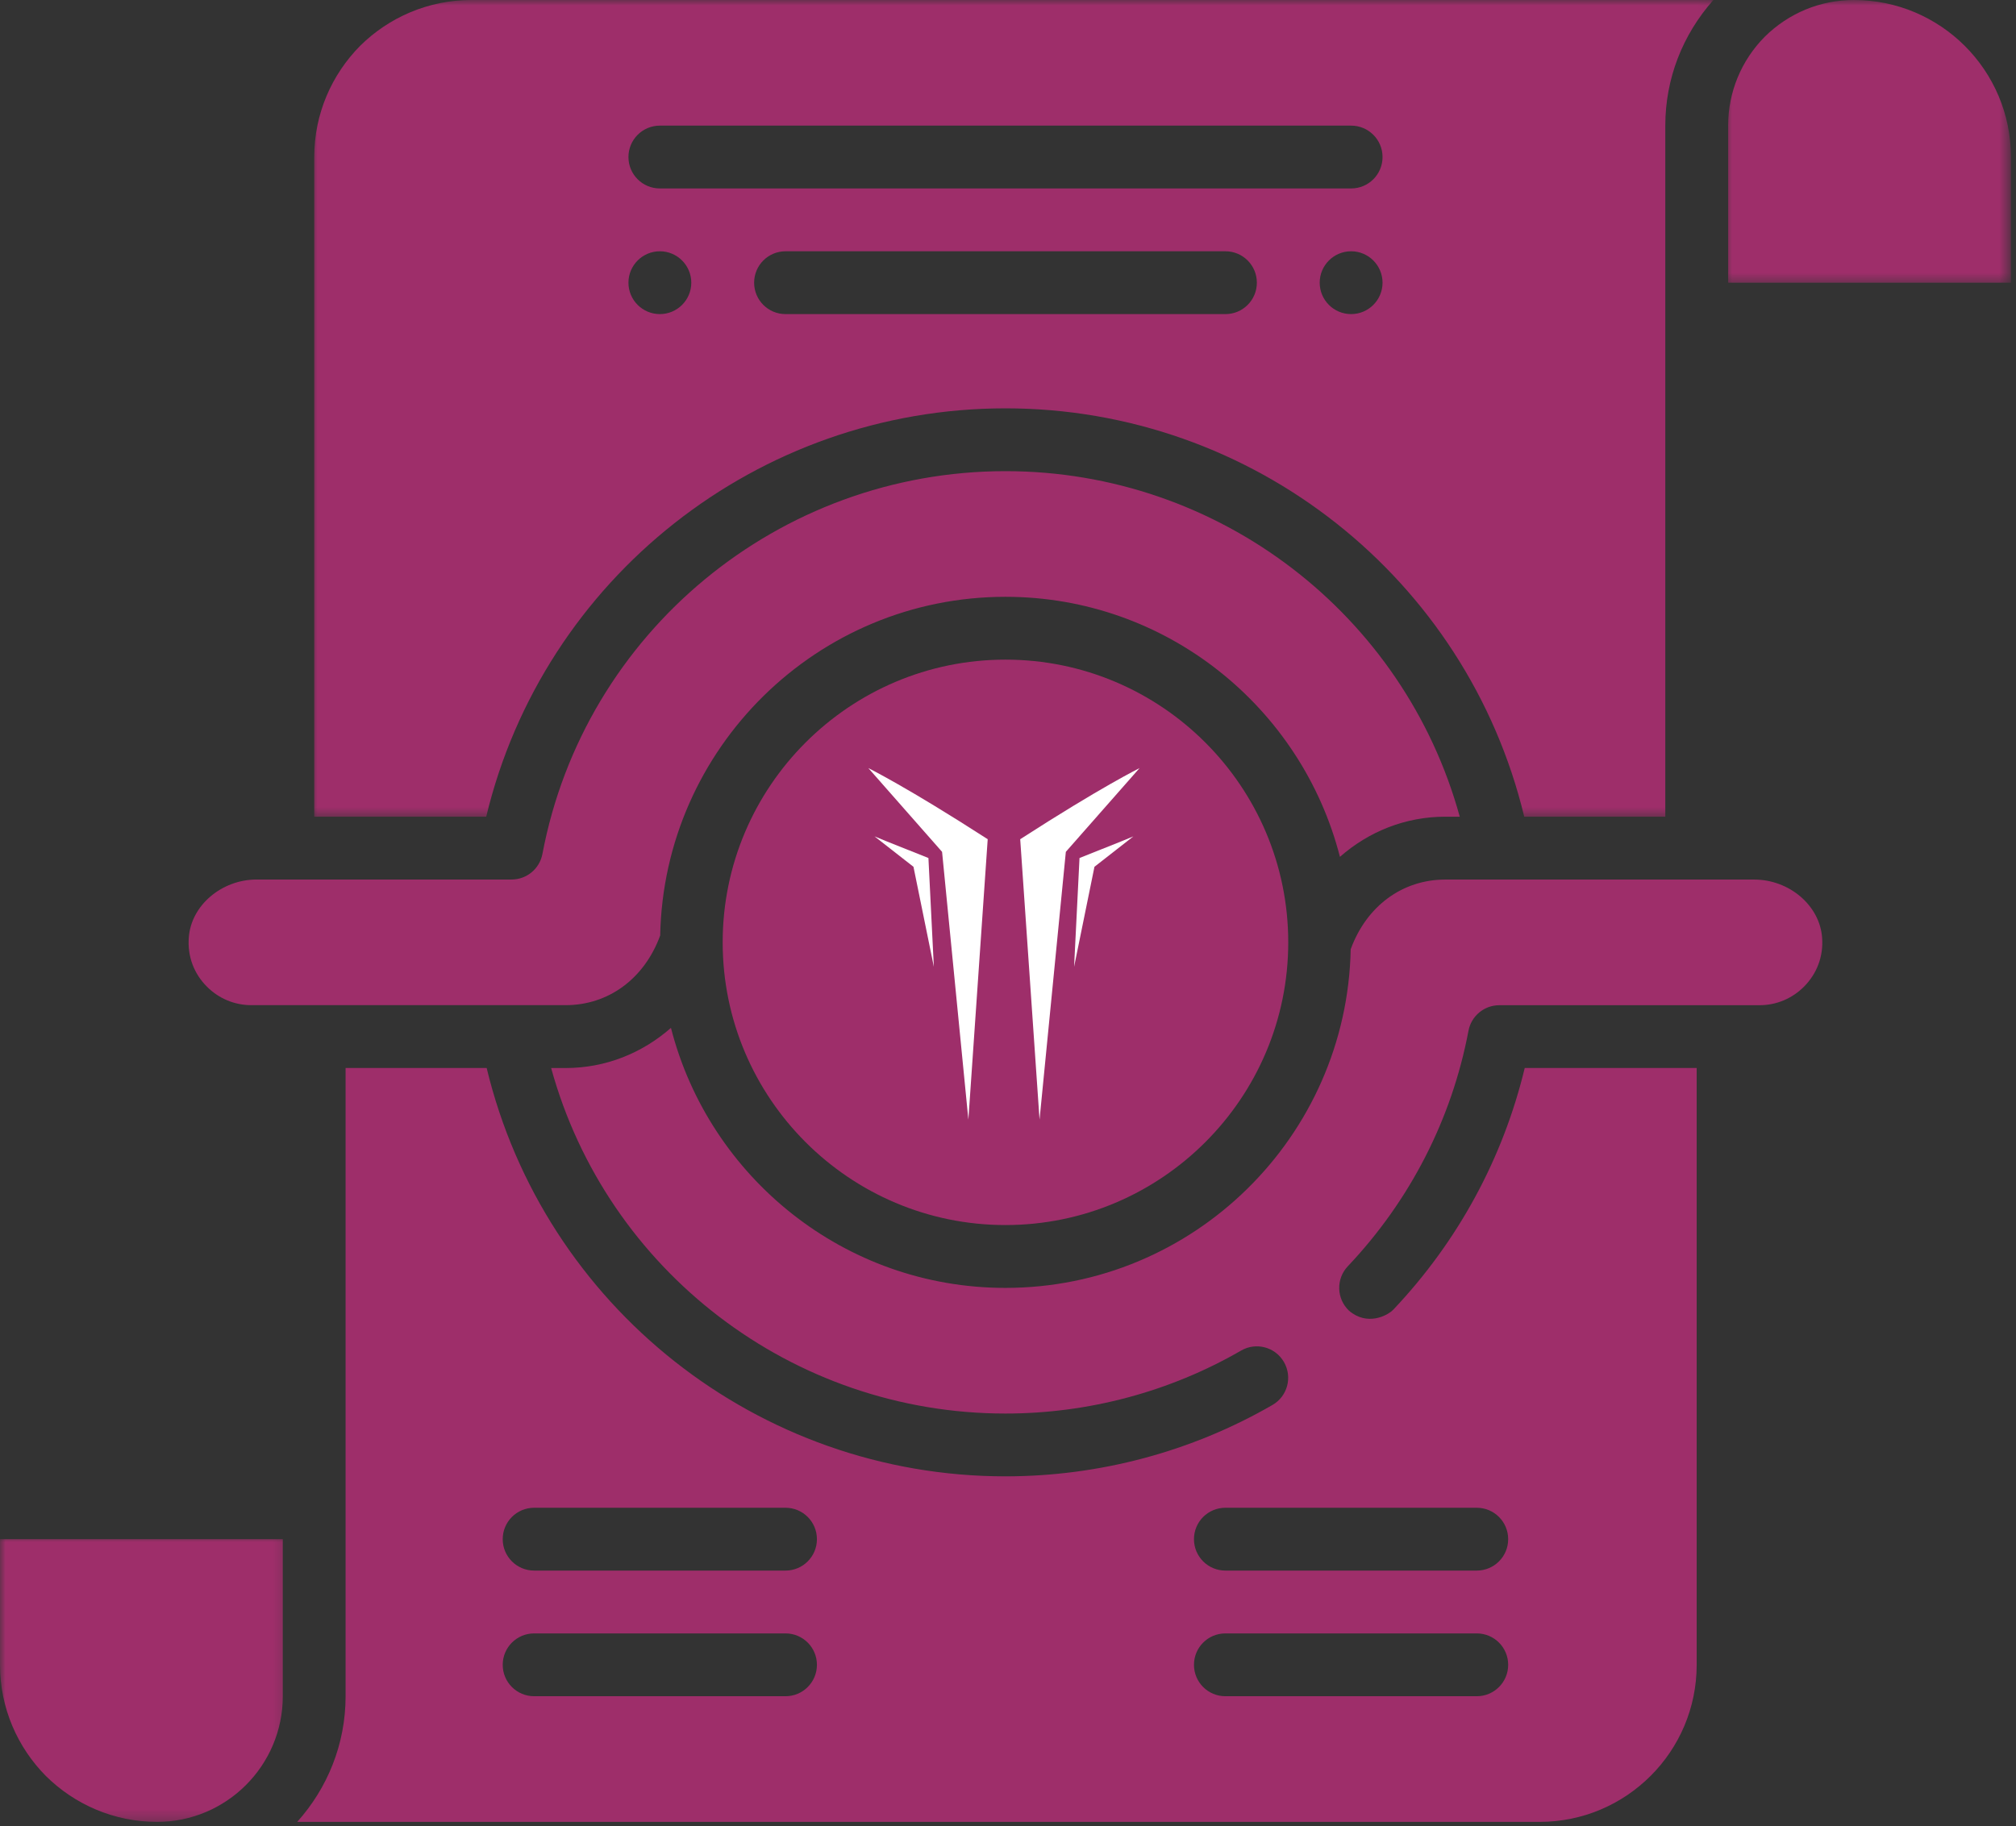
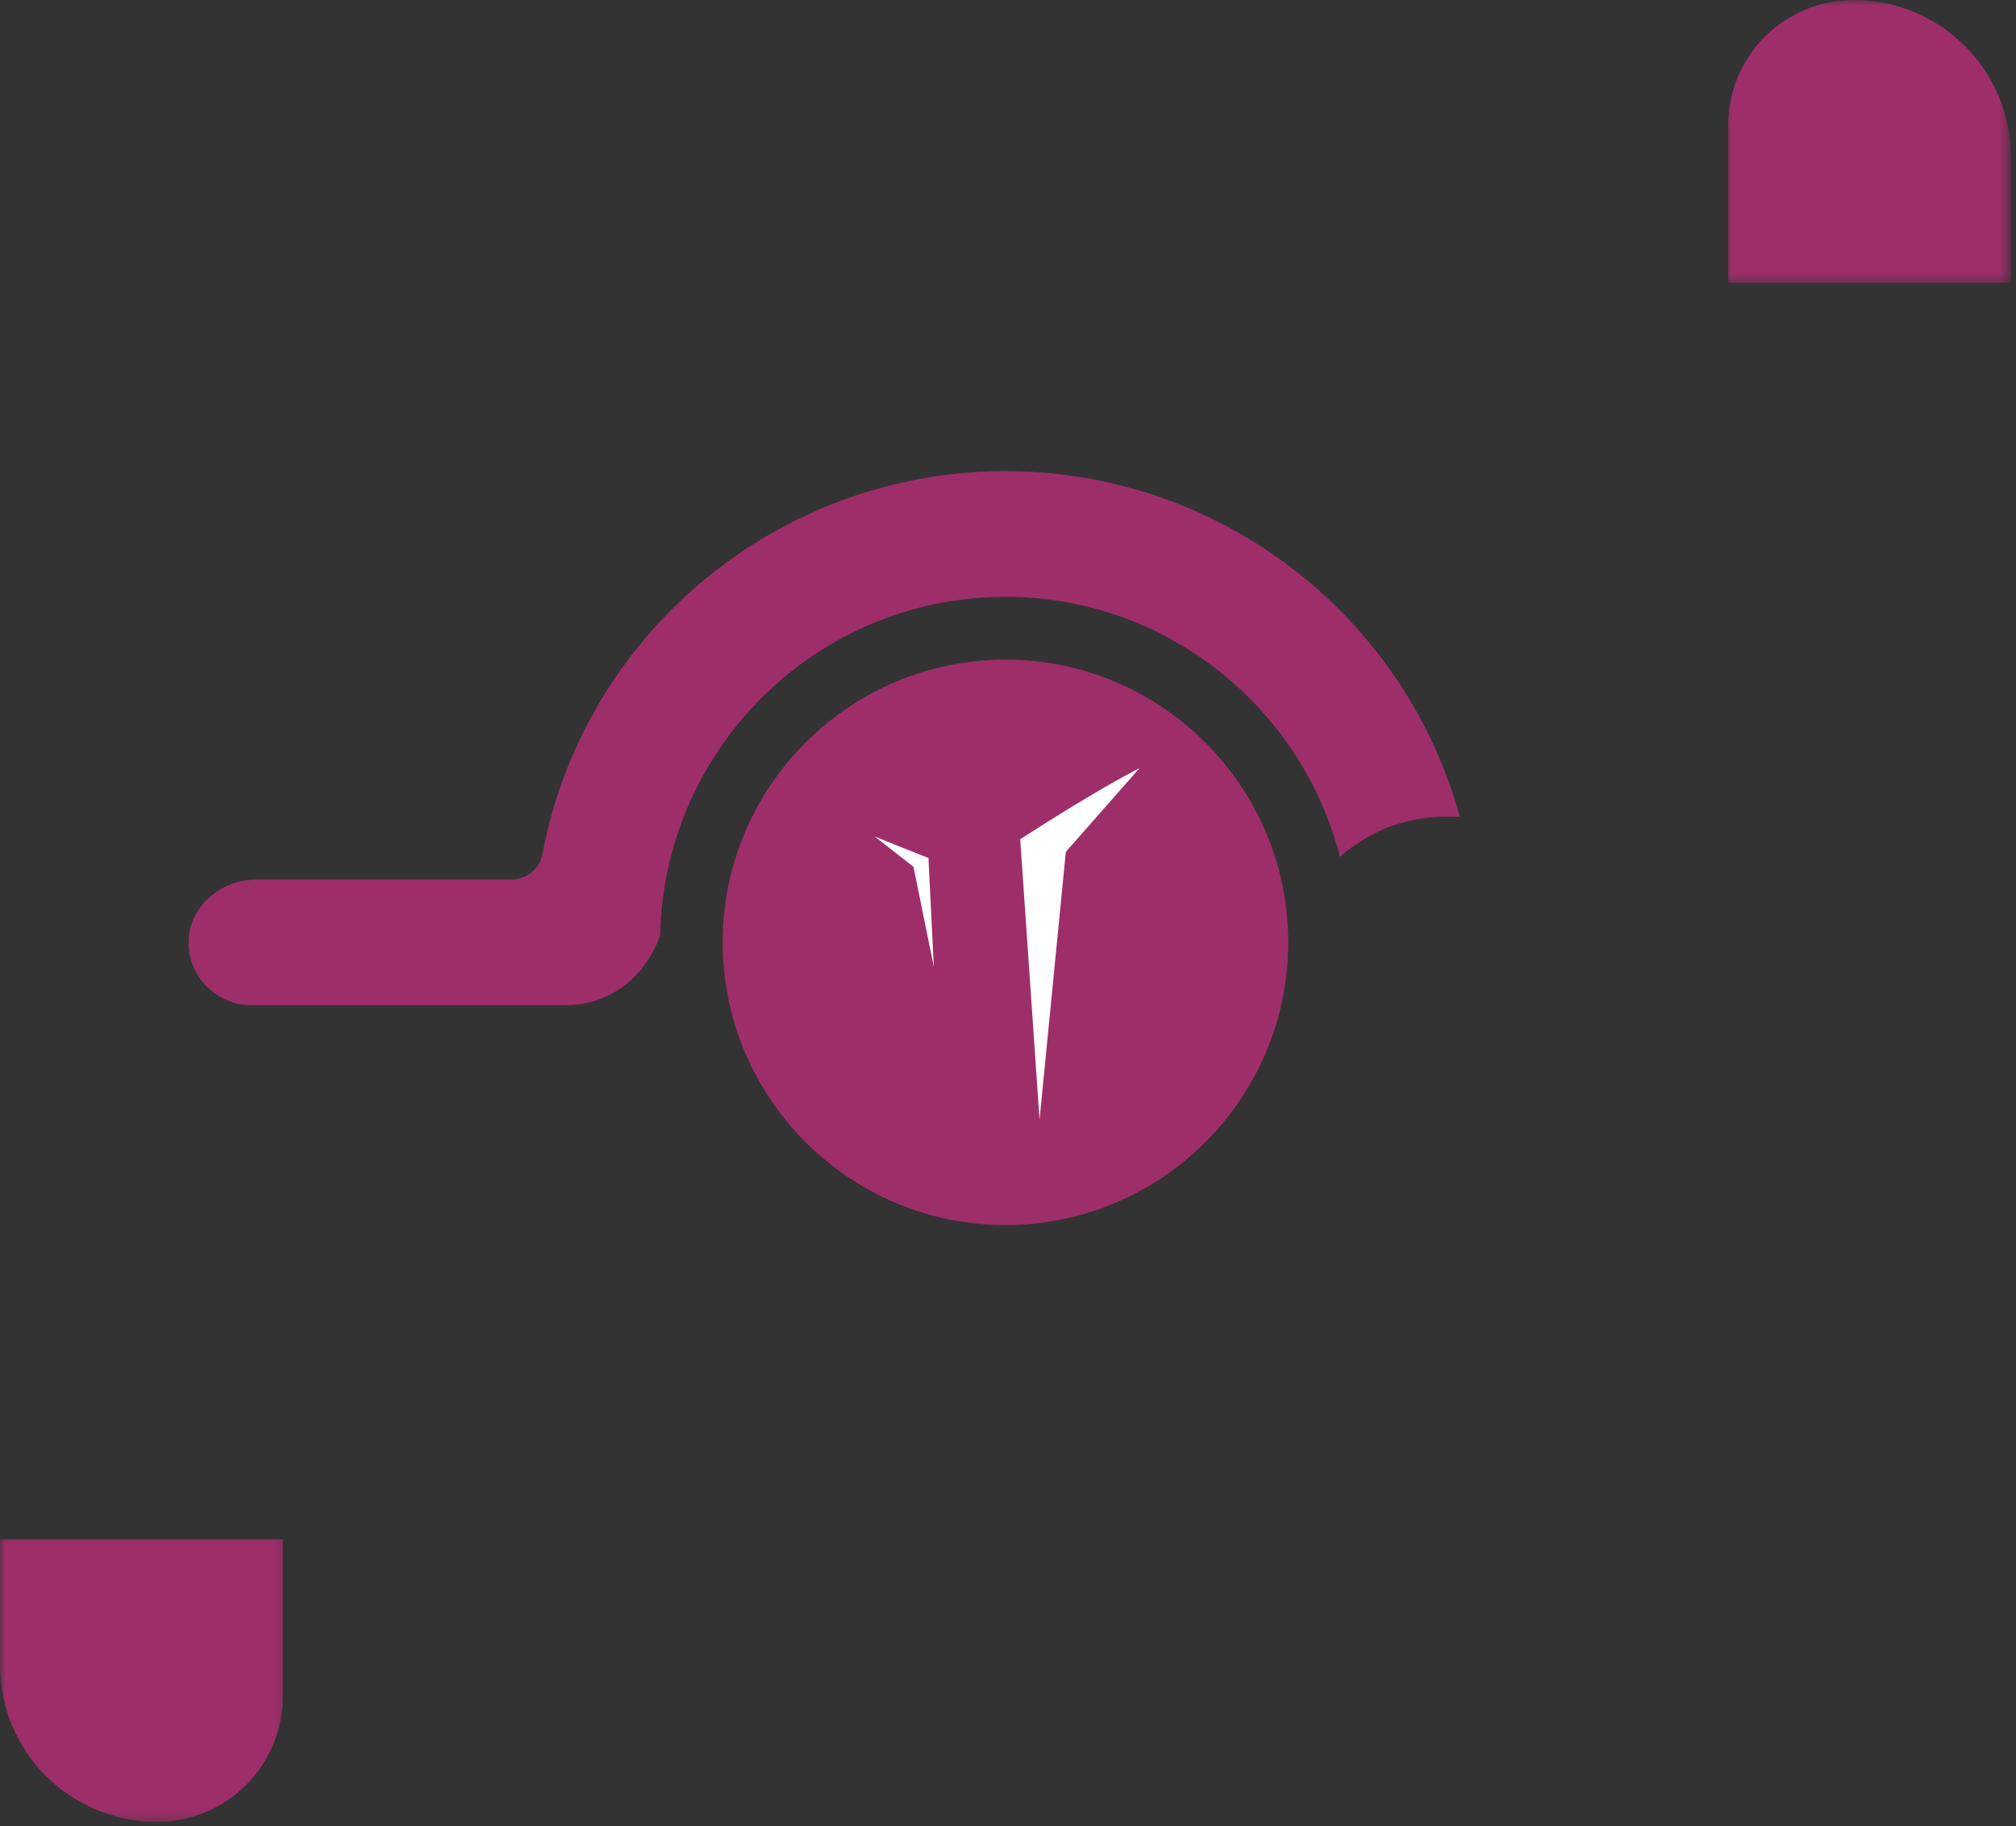
<svg xmlns="http://www.w3.org/2000/svg" width="181" height="164" viewBox="0 0 181 164" fill="none">
  <rect x="0" y="0" width="181" height="164" fill="#333333" stroke="none" />
  <mask id="mask0_432_4822" style="mask-type:luminance" maskUnits="userSpaceOnUse" x="27" y="0" width="127" height="74">
-     <path d="M27.992 0H153.948V73.484H27.992V0Z" fill="white" />
-   </mask>
+     </mask>
  <g mask="url(#mask0_432_4822)">
    <path d="M43.653 73.344C48.789 51.959 68.034 36.671 90.275 36.671C112.516 36.671 131.703 51.966 136.849 73.344H149.514V11.282C149.514 7.089 151.053 3.122 153.833 0H42.318C38.426 0 34.898 1.578 32.331 4.118C29.793 6.686 28.213 10.211 28.213 14.103V73.344H43.653ZM110.022 28.208H70.528C68.968 28.208 67.707 26.948 67.707 25.387C67.707 23.828 68.968 22.566 70.528 22.566H110.022C111.581 22.566 112.843 23.828 112.843 25.387C112.843 26.948 111.581 28.208 110.022 28.208ZM121.306 28.208C119.748 28.208 118.485 26.945 118.485 25.387C118.485 23.831 119.748 22.566 121.306 22.566C122.862 22.566 124.127 23.831 124.127 25.387C124.127 26.945 122.862 28.208 121.306 28.208ZM59.244 11.282H121.306C122.865 11.282 124.127 12.544 124.127 14.103C124.127 15.664 122.865 16.924 121.306 16.924H59.244C57.684 16.924 56.423 15.664 56.423 14.103C56.423 12.544 57.684 11.282 59.244 11.282ZM59.244 22.566C60.801 22.566 62.065 23.831 62.065 25.387C62.065 26.945 60.801 28.208 59.244 28.208C57.686 28.208 56.423 26.945 56.423 25.387C56.423 23.831 57.686 22.566 59.244 22.566Z" fill="#9E2E6A" />
  </g>
  <path d="M90.272 59.239C76.271 59.239 64.883 70.627 64.883 84.628C64.883 98.629 76.271 110.017 90.272 110.017C104.271 110.017 115.661 98.629 115.661 84.628C115.661 70.627 104.271 59.239 90.272 59.239Z" fill="#9E2E6A" />
  <path d="M131.059 73.344C126.066 55.177 109.438 42.313 90.273 42.313C69.951 42.313 52.466 56.771 48.7 76.69C48.448 78.025 47.284 78.986 45.93 78.986H23.049C19.884 78.986 17.148 81.326 16.951 84.203C16.823 85.874 17.404 87.436 18.584 88.614C19.653 89.683 21.069 90.27 22.569 90.27H50.779C54.644 90.27 57.865 87.875 59.273 84.01C59.606 67.186 73.369 53.597 90.273 53.597C104.727 53.597 116.872 63.547 120.301 76.95C122.885 74.683 126.169 73.344 129.767 73.344H131.059Z" fill="#9E2E6A" />
  <mask id="mask1_432_4822" style="mask-type:luminance" maskUnits="userSpaceOnUse" x="0" y="137" width="26" height="27">
    <path d="M0 137.987H25.809V163.701H0V137.987Z" fill="white" />
  </mask>
  <g mask="url(#mask1_432_4822)">
    <path d="M25.389 152.332V138.228H0V149.511C0 153.403 1.58 156.929 4.12 159.496C6.686 162.037 10.213 163.616 14.105 163.616C20.329 163.616 25.389 158.555 25.389 152.332Z" fill="#9E2E6A" />
  </g>
  <mask id="mask2_432_4822" style="mask-type:luminance" maskUnits="userSpaceOnUse" x="154" y="0" width="27" height="26">
    <path d="M154.818 0H180.437V25.542H154.818V0Z" fill="white" />
  </mask>
  <g mask="url(#mask2_432_4822)">
    <path d="M166.44 0C163.434 0 160.592 1.173 158.439 3.303C156.331 5.436 155.156 8.276 155.156 11.282V25.387H180.545V14.103C180.545 6.318 174.227 0 166.44 0Z" fill="#9E2E6A" />
  </g>
-   <path d="M136.893 95.912C134.94 104.028 130.895 111.486 125.107 117.6C124.552 118.186 122.725 119.095 121.118 117.709C119.987 116.638 119.938 114.852 121.007 113.72C126.593 107.819 130.342 100.506 131.843 92.569C132.094 91.236 133.26 90.274 134.613 90.274H157.971C159.471 90.274 160.887 89.686 161.957 88.617C163.136 87.437 163.717 85.874 163.593 84.221C163.392 81.327 160.656 78.99 157.491 78.99H129.761C125.897 78.99 122.676 81.385 121.268 85.25C120.934 102.074 107.171 115.661 90.267 115.661C75.813 115.661 63.67 105.712 60.239 92.31C57.655 94.578 54.371 95.916 50.773 95.916H49.483C54.475 114.083 71.103 126.945 90.267 126.945C97.712 126.945 105.024 124.99 111.422 121.293C112.774 120.506 114.5 120.971 115.275 122.319C116.056 123.671 115.595 125.394 114.248 126.172C106.992 130.367 98.7 132.585 90.267 132.585C68.033 132.585 48.84 117.29 43.693 95.912H31.028V152.332C31.028 156.67 29.375 160.616 26.684 163.616H138.228C146.013 163.616 152.331 157.296 152.331 149.511V95.912H136.893ZM70.524 152.332H47.956C46.397 152.332 45.135 151.071 45.135 149.511C45.135 147.95 46.397 146.69 47.956 146.69H70.524C72.083 146.69 73.345 147.95 73.345 149.511C73.345 151.071 72.083 152.332 70.524 152.332ZM70.524 141.048H47.956C46.397 141.048 45.135 139.787 45.135 138.227C45.135 136.666 46.397 135.406 47.956 135.406H70.524C72.083 135.406 73.345 136.666 73.345 138.227C73.345 139.787 72.083 141.048 70.524 141.048ZM132.586 152.332H110.018C108.457 152.332 107.197 151.071 107.197 149.511C107.197 147.95 108.457 146.69 110.018 146.69H132.586C134.145 146.69 135.407 147.95 135.407 149.511C135.407 151.071 134.145 152.332 132.586 152.332ZM132.586 141.048H110.018C108.457 141.048 107.197 139.787 107.197 138.227C107.197 136.666 108.457 135.406 110.018 135.406H132.586C134.145 135.406 135.407 136.666 135.407 138.227C135.407 139.787 134.145 141.048 132.586 141.048Z" fill="#9E2E6A" />
  <path d="M102.313 68.978C102.259 69.016 98.947 70.626 91.596 75.366L93.332 100.55L95.693 76.5L102.313 68.978Z" fill="white" />
-   <path d="M101.757 75.112C101.726 75.135 100.646 75.575 96.92 77.056L96.434 86.824L98.262 77.843L101.757 75.112Z" fill="white" />
-   <path d="M77.961 68.978C78.015 69.016 81.326 70.626 88.678 75.366L86.942 100.55L84.581 76.5L77.961 68.978Z" fill="white" />
  <path d="M78.518 75.112C78.549 75.135 79.629 75.575 83.356 77.056L83.842 86.824L82.013 77.843L78.518 75.112Z" fill="white" />
</svg>